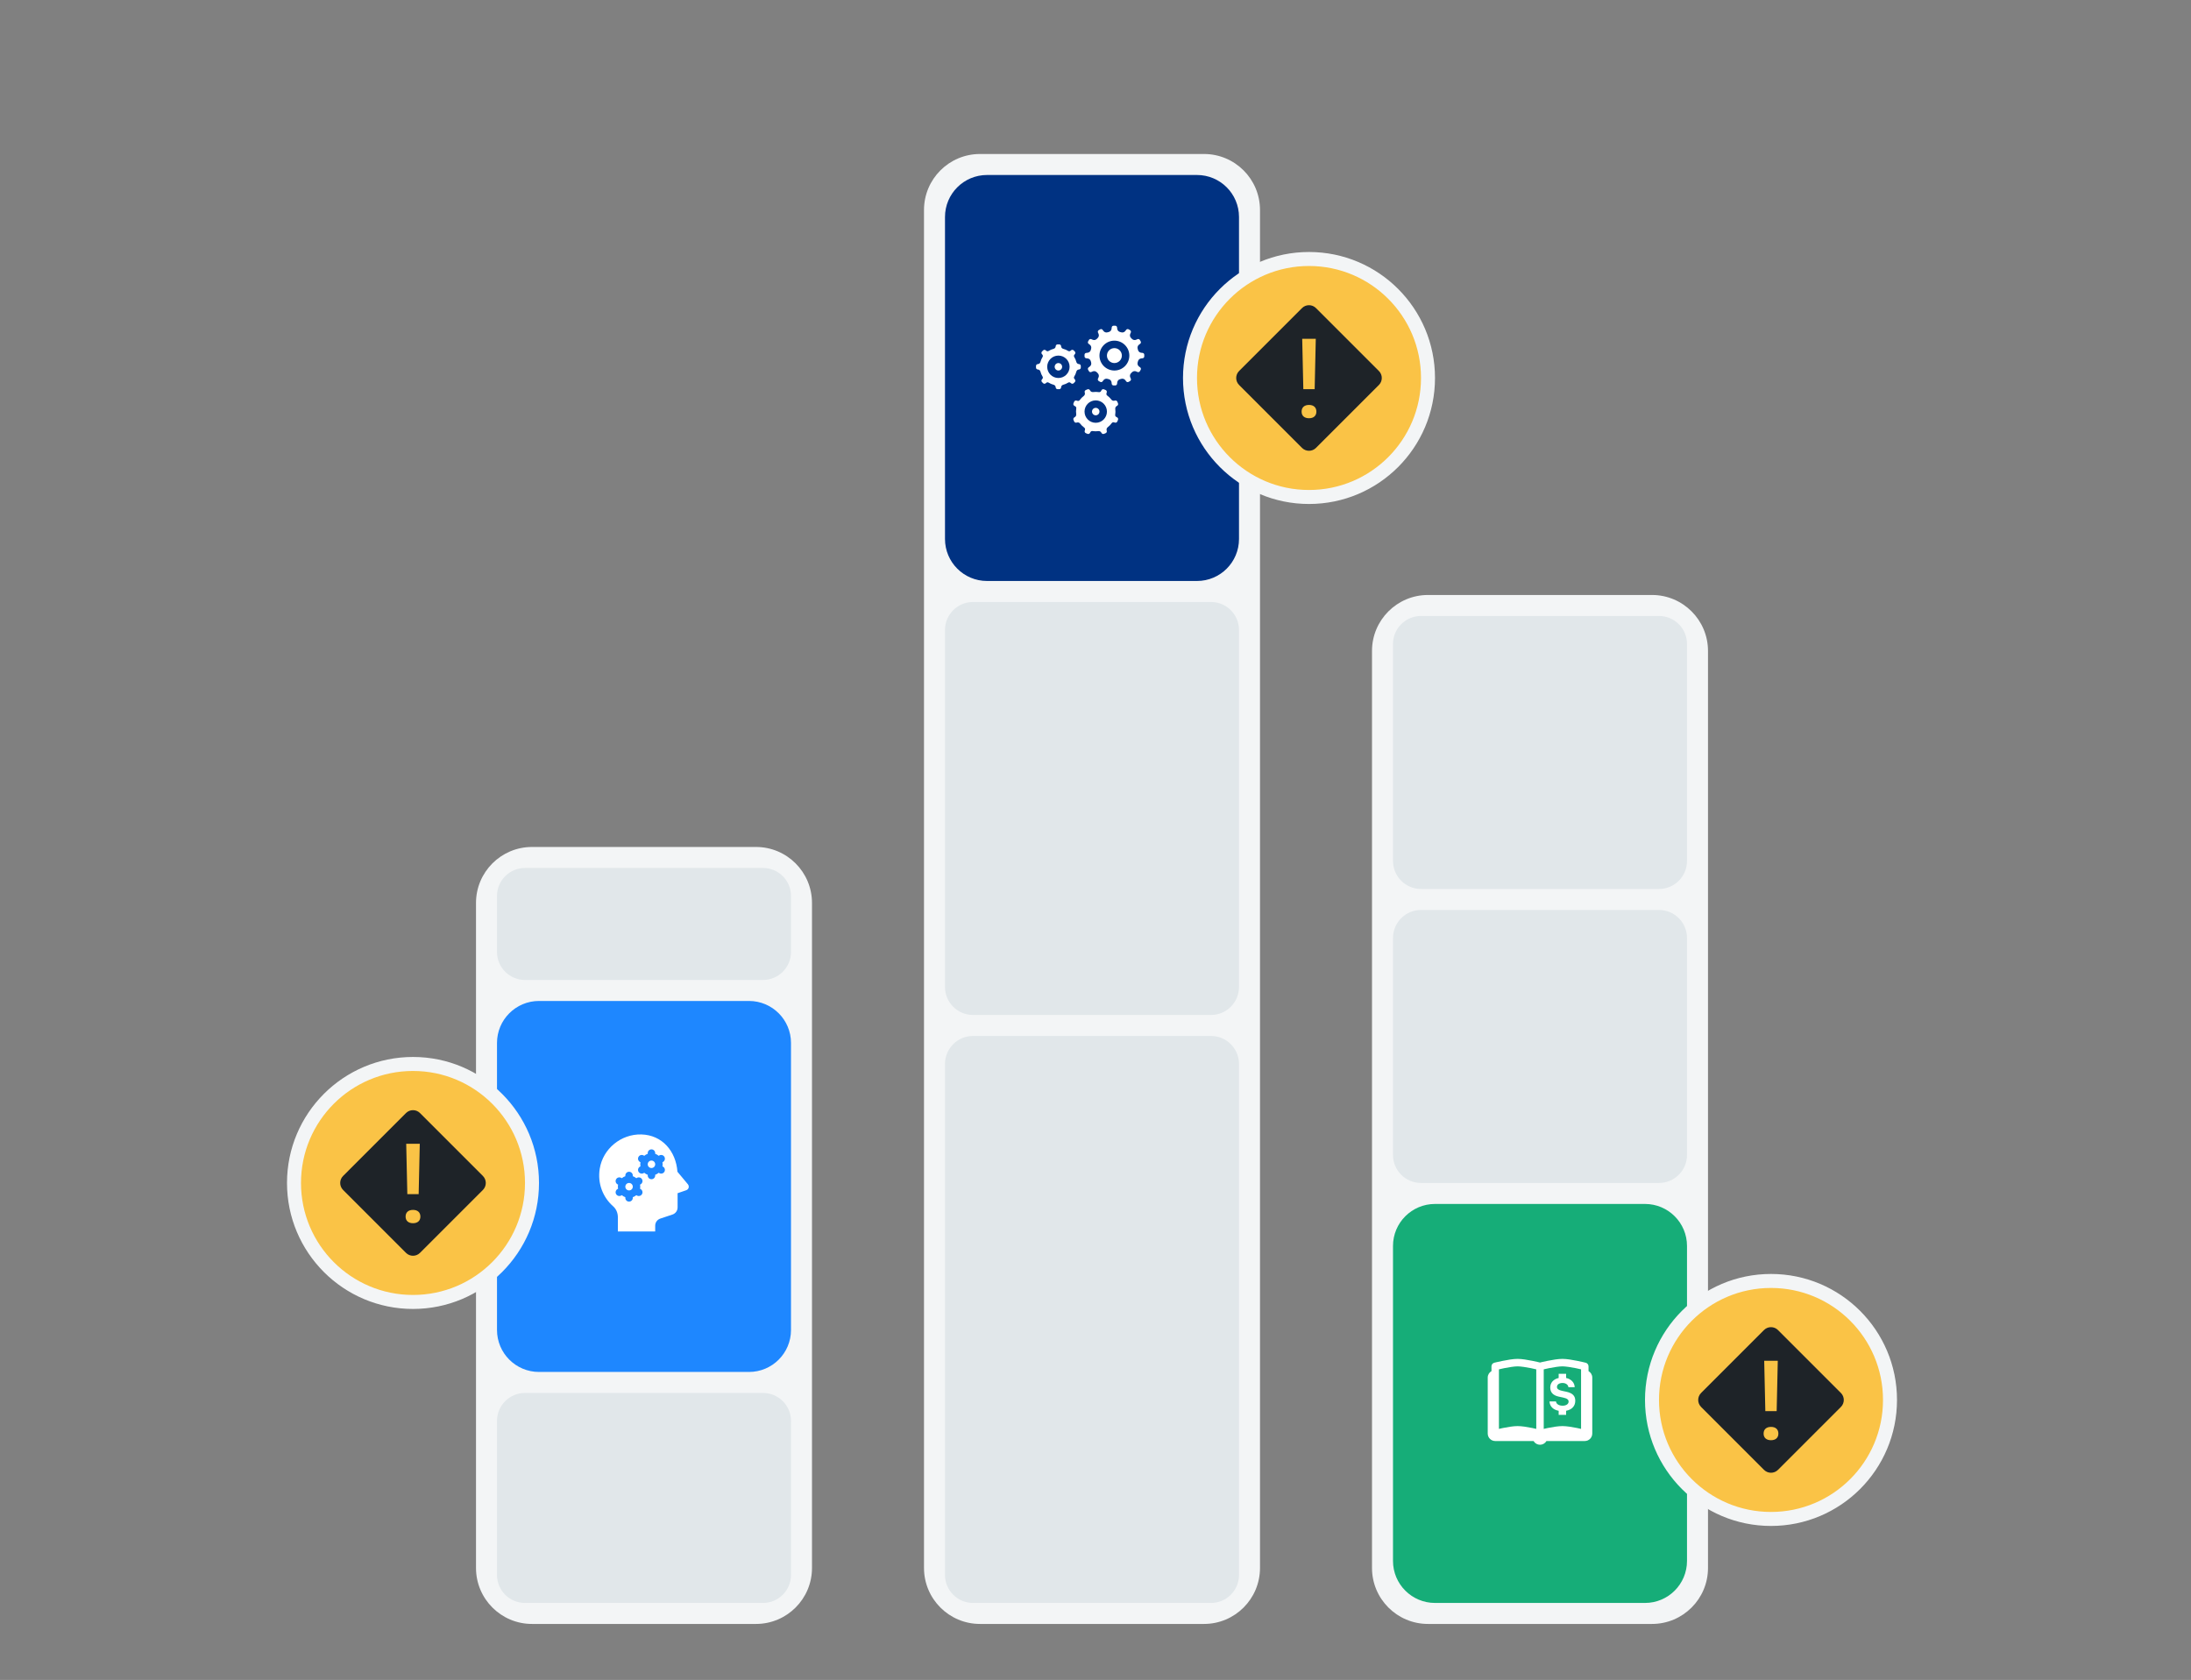
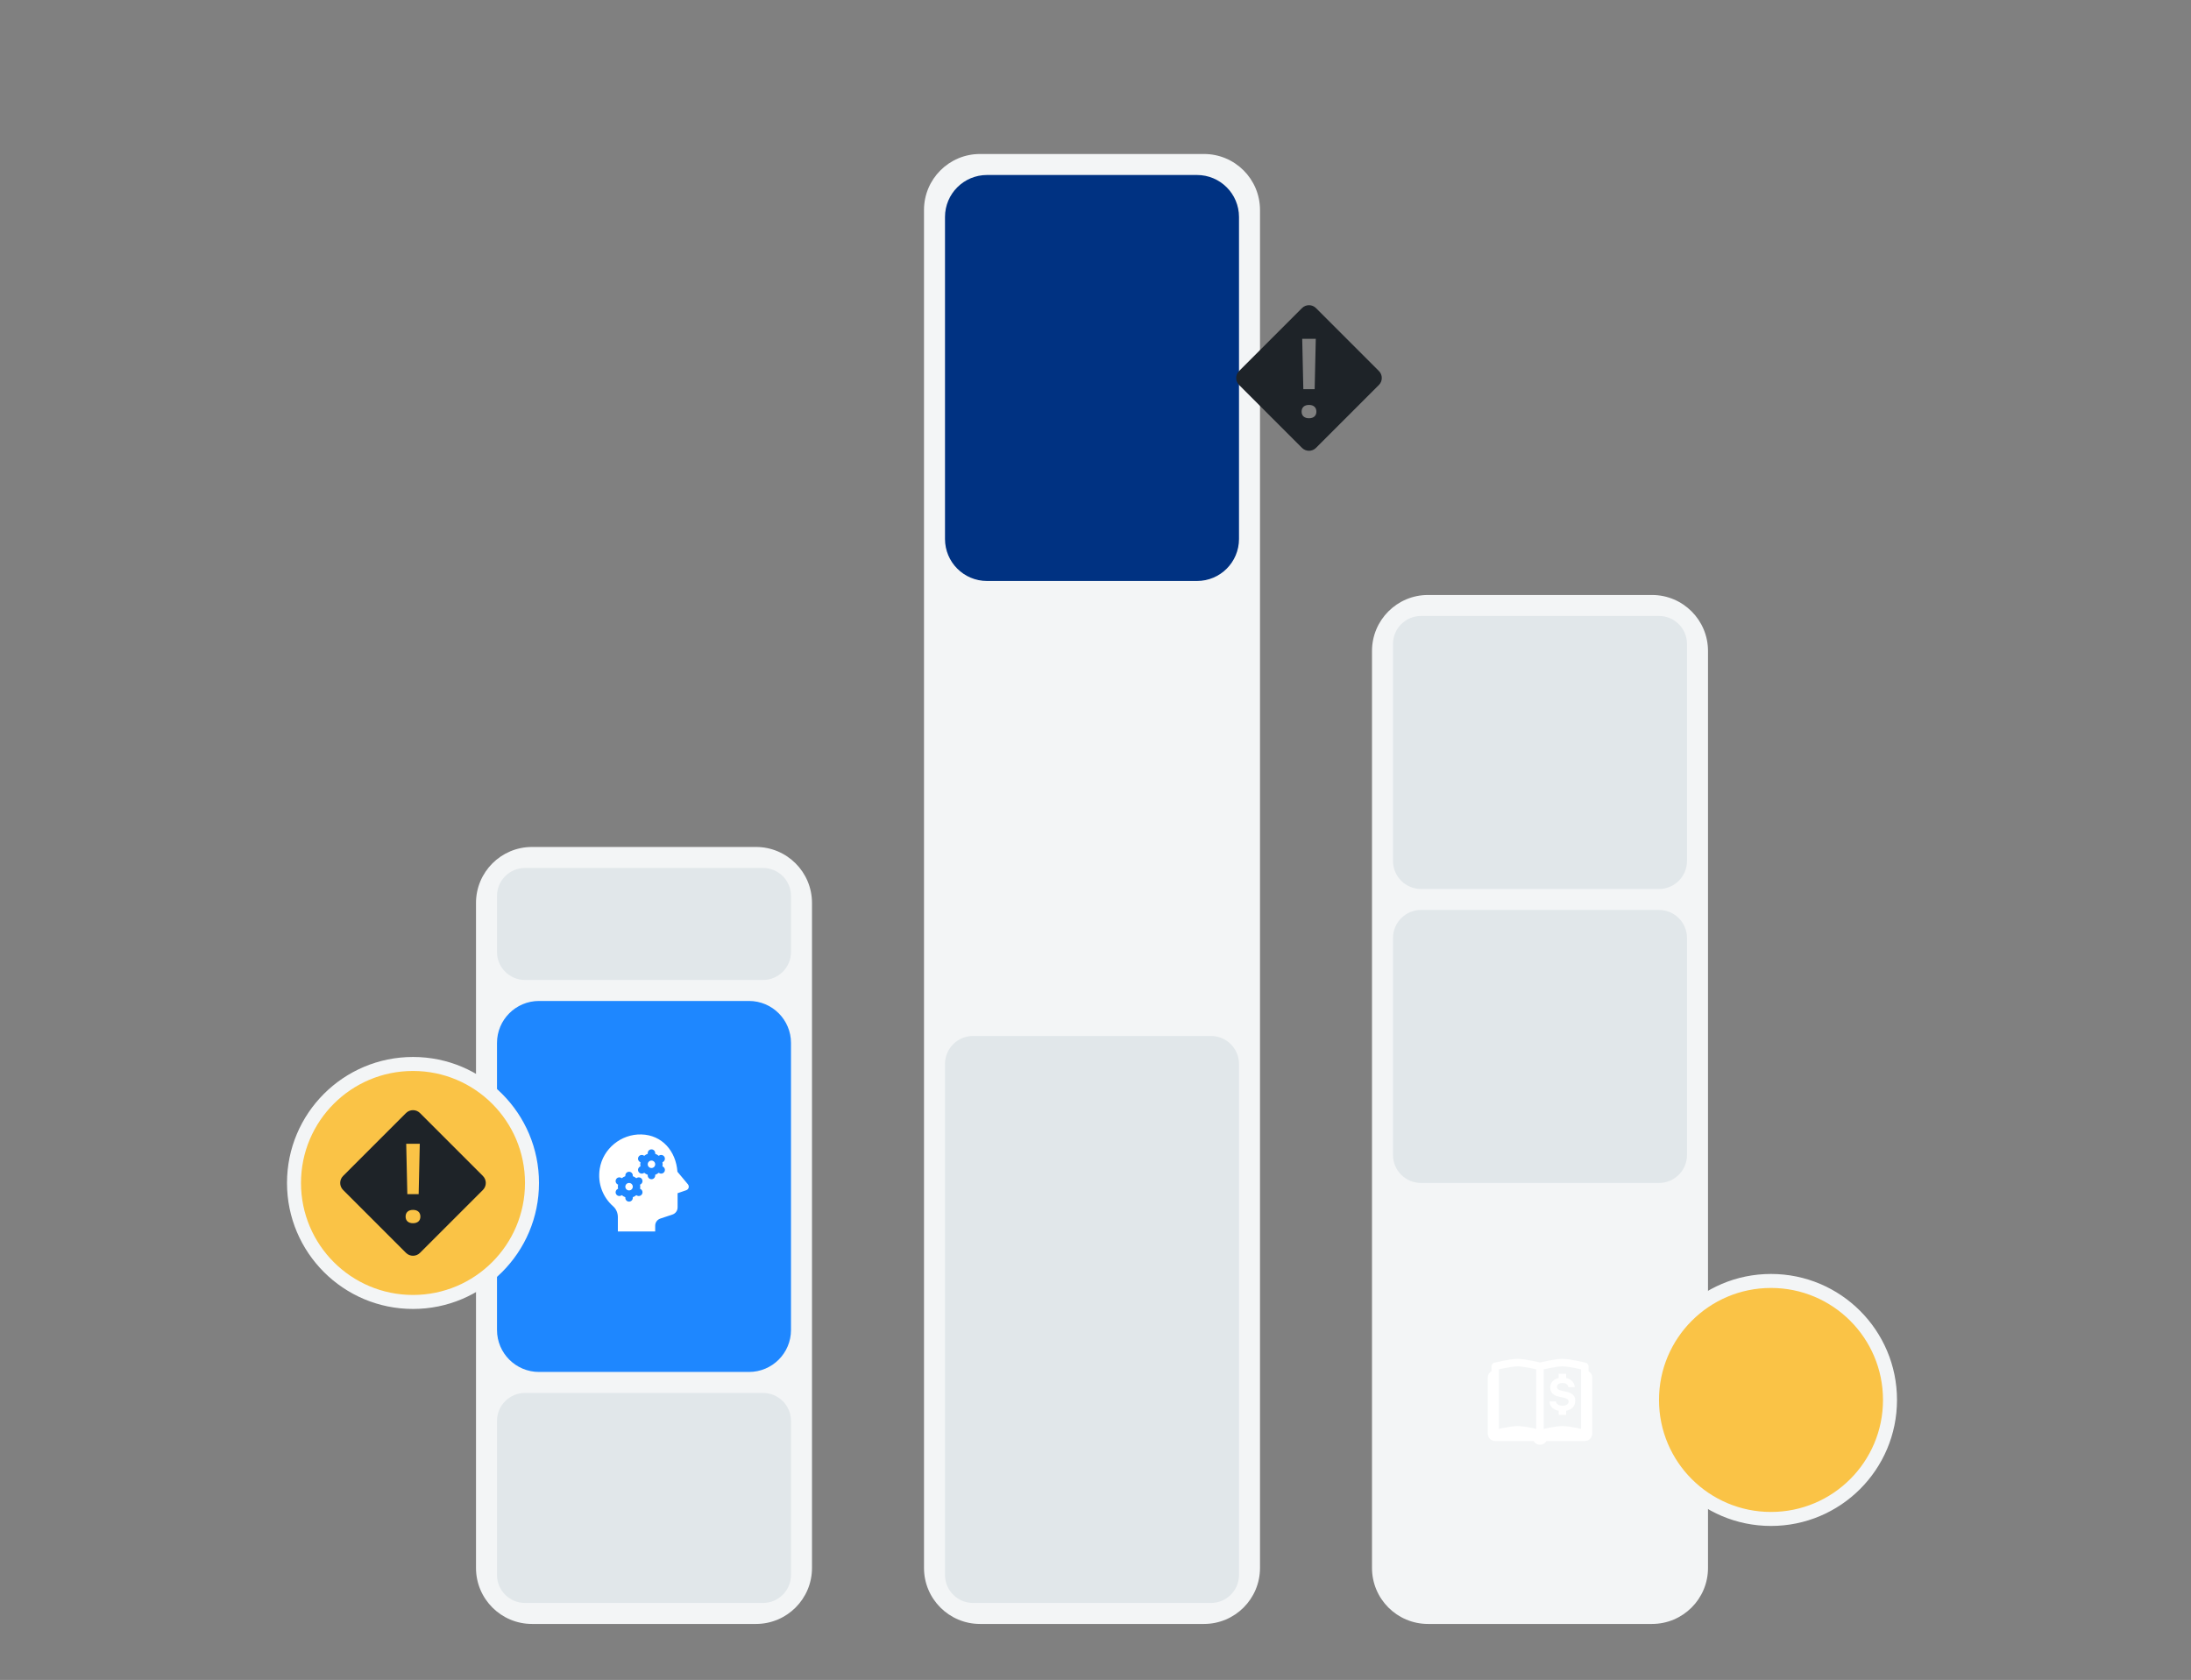
<svg xmlns="http://www.w3.org/2000/svg" width="313" height="240" viewBox="0 0 313 240" fill="none">
  <rect x="0" y="0" width="313" height="240" fill="#808080" stroke="none" />
  <path d="M140 232C135.582 232 132 228.418 132 224V30C132 25.582 135.582 22 140 22H172C176.418 22 180 25.582 180 30V224C180 228.418 176.418 232 172 232H140Z" fill="#F3F5F6" />
  <path d="M139 229C136.791 229 135 227.209 135 225V152C135 149.791 136.791 148 139 148H173C175.209 148 177 149.791 177 152V225C177 227.209 175.209 229 173 229H139Z" fill="#E1E7EA" />
-   <path d="M139 145C136.791 145 135 143.209 135 141V90C135 87.791 136.791 86 139 86H173C175.209 86 177 87.791 177 90V141C177 143.209 175.209 145 173 145H139Z" fill="#E1E7EA" />
  <path d="M141 83C137.686 83 135 80.314 135 77V31C135 27.686 137.686 25 141 25H171C174.314 25 177 27.686 177 31V77C177 80.314 174.314 83 171 83H141Z" fill="#003282" />
-   <circle cx="187" cy="54" r="17" fill="#FAC346" stroke="#F3F5F6" stroke-width="2" />
  <path d="M196.986 53.002L187.998 44.014C187.447 43.462 186.552 43.462 186 44.014L177.013 53.002C176.462 53.553 176.462 54.447 177.013 54.999L186.001 63.987C186.552 64.538 187.447 64.538 187.999 63.987L196.987 54.999C197.537 54.447 197.537 53.553 196.986 53.002ZM187.969 48.4L187.809 55.6H186.19L186.03 48.4H187.969ZM187.002 59.751C186.339 59.751 185.943 59.398 185.943 58.806C185.943 58.202 186.339 57.849 187.002 57.849C187.659 57.849 188.055 58.202 188.055 58.806C188.055 59.398 187.659 59.751 187.002 59.751Z" fill="#1E2328" />
  <g clip-path="url(#clip0_1938_7324)">
-     <path d="M159.082 46.533C158.946 46.533 158.832 46.636 158.817 46.771L158.795 46.973C158.77 47.198 158.604 47.381 158.383 47.433C158.328 47.447 158.273 47.46 158.219 47.476C158.002 47.539 157.77 47.464 157.636 47.282L157.517 47.12C157.436 47.01 157.287 46.979 157.169 47.047L156.965 47.164C156.847 47.232 156.799 47.378 156.853 47.502L156.936 47.691C157.027 47.897 156.975 48.137 156.811 48.293C156.771 48.331 156.732 48.371 156.693 48.411C156.536 48.575 156.297 48.627 156.09 48.536L155.901 48.454C155.777 48.4 155.631 48.447 155.564 48.565L155.446 48.769C155.378 48.886 155.409 49.037 155.519 49.118L155.681 49.237C155.863 49.371 155.938 49.603 155.875 49.82C155.86 49.873 155.846 49.928 155.832 49.983C155.78 50.204 155.597 50.37 155.372 50.395L155.17 50.418C155.035 50.432 154.933 50.546 154.933 50.682V50.918C154.933 51.054 155.036 51.168 155.171 51.183L155.373 51.205C155.599 51.23 155.78 51.396 155.832 51.617C155.846 51.672 155.86 51.727 155.876 51.781C155.939 51.998 155.864 52.23 155.682 52.363L155.519 52.483C155.409 52.564 155.378 52.713 155.446 52.831L155.564 53.035C155.631 53.153 155.778 53.201 155.902 53.147L156.091 53.063C156.298 52.973 156.537 53.025 156.693 53.188C156.731 53.229 156.771 53.268 156.811 53.307C156.975 53.463 157.028 53.703 156.936 53.91L156.853 54.099C156.799 54.223 156.847 54.368 156.965 54.436L157.169 54.554C157.287 54.622 157.436 54.59 157.517 54.481L157.636 54.319C157.77 54.137 158.002 54.062 158.219 54.125C158.273 54.14 158.328 54.154 158.383 54.168C158.604 54.22 158.77 54.402 158.795 54.628L158.817 54.83C158.832 54.965 158.946 55.066 159.082 55.066H159.318C159.454 55.066 159.568 54.964 159.583 54.829L159.605 54.627C159.63 54.401 159.796 54.22 160.017 54.168C160.072 54.154 160.127 54.139 160.181 54.124C160.398 54.061 160.63 54.136 160.764 54.318L160.883 54.481C160.964 54.59 161.113 54.622 161.231 54.554L161.435 54.436C161.553 54.369 161.601 54.222 161.547 54.098L161.464 53.909C161.373 53.702 161.425 53.463 161.589 53.307C161.629 53.269 161.668 53.229 161.707 53.188C161.864 53.025 162.102 52.972 162.309 53.063L162.498 53.146C162.622 53.2 162.768 53.153 162.836 53.035L162.954 52.831C163.022 52.713 162.991 52.563 162.881 52.482L162.718 52.362C162.536 52.229 162.461 51.997 162.524 51.78C162.539 51.726 162.554 51.672 162.568 51.617C162.62 51.396 162.801 51.23 163.027 51.205L163.23 51.182C163.365 51.168 163.467 51.054 163.467 50.918V50.682C163.467 50.546 163.364 50.431 163.229 50.416L163.027 50.395C162.801 50.37 162.619 50.204 162.567 49.983C162.553 49.928 162.54 49.873 162.524 49.819C162.461 49.602 162.536 49.37 162.718 49.236L162.88 49.117C162.99 49.036 163.021 48.886 162.953 48.769L162.835 48.565C162.768 48.447 162.622 48.399 162.498 48.453L162.309 48.536C162.102 48.627 161.863 48.575 161.706 48.411C161.668 48.371 161.628 48.331 161.587 48.293C161.424 48.136 161.371 47.897 161.462 47.691L161.546 47.502C161.6 47.378 161.552 47.232 161.434 47.163L161.23 47.046C161.112 46.978 160.963 47.009 160.882 47.119L160.762 47.282C160.629 47.464 160.397 47.539 160.18 47.476C160.126 47.46 160.071 47.446 160.016 47.432C159.795 47.38 159.629 47.198 159.604 46.973L159.582 46.771C159.568 46.636 159.454 46.533 159.318 46.533H159.082ZM159.2 48.666C160.378 48.666 161.333 49.622 161.333 50.8C161.333 51.978 160.378 52.933 159.2 52.933C158.022 52.933 157.067 51.978 157.067 50.8C157.067 49.622 158.022 48.666 159.2 48.666ZM151.082 49.2C150.946 49.2 150.832 49.302 150.817 49.437L150.811 49.49C150.794 49.652 150.679 49.789 150.522 49.83C150.264 49.897 150.023 50.001 149.802 50.137C149.703 50.199 149.578 50.196 149.487 50.124L149.376 50.034C149.27 49.949 149.117 49.958 149.021 50.054L148.854 50.221C148.758 50.317 148.75 50.47 148.834 50.576L148.924 50.687C148.996 50.778 148.999 50.903 148.937 51.002C148.801 51.223 148.696 51.464 148.629 51.722C148.588 51.879 148.452 51.994 148.29 52.011L148.236 52.017C148.102 52.032 148 52.146 148 52.282V52.518C148 52.654 148.103 52.768 148.237 52.783L148.291 52.788C148.452 52.806 148.589 52.921 148.63 53.078C148.697 53.336 148.801 53.577 148.937 53.798C148.999 53.897 148.996 54.022 148.924 54.112L148.834 54.224C148.75 54.33 148.758 54.483 148.854 54.579L149.02 54.746C149.116 54.842 149.269 54.85 149.375 54.766L149.486 54.676C149.577 54.603 149.703 54.601 149.802 54.662C150.023 54.799 150.264 54.903 150.522 54.97C150.679 55.011 150.793 55.147 150.81 55.309L150.817 55.362C150.832 55.497 150.946 55.6 151.082 55.6H151.318C151.454 55.6 151.568 55.497 151.583 55.362L151.589 55.309C151.606 55.148 151.721 55.011 151.878 54.97C152.136 54.903 152.377 54.799 152.598 54.662C152.697 54.601 152.822 54.603 152.912 54.676L153.024 54.766C153.13 54.85 153.283 54.842 153.379 54.746L153.546 54.579C153.642 54.483 153.65 54.33 153.566 54.224L153.476 54.112C153.404 54.022 153.401 53.897 153.462 53.798C153.599 53.577 153.703 53.336 153.77 53.078C153.811 52.921 153.947 52.806 154.109 52.788L154.162 52.783C154.297 52.768 154.4 52.654 154.4 52.518V52.282C154.4 52.146 154.297 52.032 154.162 52.017L154.109 52.011C153.948 51.994 153.811 51.879 153.77 51.722C153.703 51.464 153.599 51.223 153.462 51.002C153.401 50.903 153.404 50.778 153.476 50.687L153.566 50.576C153.65 50.47 153.642 50.317 153.546 50.221L153.379 50.054C153.283 49.958 153.13 49.949 153.024 50.034L152.912 50.124C152.822 50.196 152.697 50.199 152.598 50.137C152.377 50.001 152.136 49.896 151.878 49.829C151.721 49.788 151.606 49.652 151.589 49.49L151.583 49.437C151.568 49.302 151.454 49.2 151.318 49.2H151.082ZM159.2 49.733C158.611 49.733 158.133 50.211 158.133 50.8C158.133 51.389 158.611 51.867 159.2 51.867C159.789 51.867 160.267 51.389 160.267 50.8C160.267 50.211 159.789 49.733 159.2 49.733ZM151.2 50.8C152.084 50.8 152.8 51.516 152.8 52.4C152.8 53.284 152.084 54 151.2 54C150.316 54 149.6 53.284 149.6 52.4C149.6 51.516 150.316 50.8 151.2 50.8ZM151.2 51.867C150.906 51.867 150.667 52.105 150.667 52.4C150.667 52.694 150.906 52.933 151.2 52.933C151.494 52.933 151.733 52.694 151.733 52.4C151.733 52.105 151.494 51.867 151.2 51.867ZM157.612 55.6C157.51 55.598 157.411 55.652 157.359 55.747L157.285 55.879C157.226 55.987 157.105 56.039 156.983 56.02C156.712 55.976 156.434 55.973 156.154 56.011C155.983 56.035 155.817 55.947 155.734 55.796L155.706 55.747C155.637 55.62 155.484 55.568 155.351 55.623L155.121 55.718C154.988 55.773 154.917 55.919 154.957 56.057L154.973 56.111C155.021 56.277 154.965 56.457 154.828 56.561C154.604 56.731 154.408 56.93 154.248 57.153C154.176 57.253 154.053 57.303 153.935 57.269L153.79 57.226C153.651 57.186 153.505 57.256 153.45 57.389L153.354 57.62C153.299 57.752 153.353 57.906 153.479 57.975L153.612 58.049C153.72 58.108 153.772 58.229 153.753 58.351C153.709 58.622 153.705 58.901 153.744 59.18C153.767 59.351 153.68 59.518 153.529 59.601L153.48 59.628C153.354 59.697 153.3 59.85 153.355 59.983L153.451 60.213C153.506 60.346 153.652 60.417 153.791 60.377L153.844 60.361C154.009 60.313 154.19 60.369 154.294 60.506C154.464 60.731 154.664 60.926 154.886 61.086C154.986 61.158 155.035 61.281 155.001 61.399L154.959 61.545C154.919 61.683 154.989 61.829 155.122 61.884L155.352 61.98C155.485 62.035 155.638 61.981 155.708 61.855L155.781 61.723C155.84 61.615 155.962 61.563 156.083 61.582C156.355 61.626 156.634 61.629 156.914 61.59C157.084 61.567 157.251 61.655 157.333 61.806L157.36 61.855C157.43 61.981 157.583 62.035 157.717 61.98L157.947 61.884C158.08 61.829 158.149 61.683 158.109 61.545L158.095 61.49C158.047 61.325 158.103 61.145 158.24 61.041C158.464 60.87 158.658 60.672 158.819 60.449C158.891 60.349 159.014 60.3 159.132 60.334L159.278 60.376C159.416 60.416 159.563 60.346 159.618 60.212L159.714 59.982C159.768 59.849 159.715 59.696 159.589 59.627L159.455 59.554C159.347 59.495 159.295 59.374 159.315 59.252C159.358 58.98 159.362 58.702 159.324 58.423C159.3 58.252 159.388 58.085 159.539 58.002L159.587 57.975C159.714 57.906 159.767 57.752 159.712 57.619L159.617 57.388C159.561 57.255 159.415 57.184 159.277 57.225L159.223 57.24C159.058 57.288 158.877 57.233 158.773 57.096C158.603 56.871 158.404 56.676 158.181 56.516C158.082 56.444 158.031 56.321 158.066 56.203L158.108 56.057C158.148 55.919 158.078 55.773 157.945 55.718L157.715 55.622C157.681 55.608 157.647 55.601 157.612 55.6ZM156.533 57.2C157.417 57.2 158.133 57.916 158.133 58.8C158.133 59.684 157.417 60.4 156.533 60.4C155.65 60.4 154.933 59.684 154.933 58.8C154.933 57.916 155.65 57.2 156.533 57.2ZM156.533 58.267C156.239 58.267 156 58.505 156 58.8C156 59.094 156.239 59.333 156.533 59.333C156.828 59.333 157.067 59.094 157.067 58.8C157.067 58.505 156.828 58.267 156.533 58.267Z" fill="white" />
-   </g>
+     </g>
  <path d="M76 232C71.582 232 68 228.418 68 224V129C68 124.582 71.582 121 76 121H108C112.418 121 116 124.582 116 129V224C116 228.418 112.418 232 108 232H76Z" fill="#F3F5F6" />
  <path d="M75 140C72.791 140 71 138.209 71 136V128C71 125.791 72.791 124 75 124H109C111.209 124 113 125.791 113 128V136C113 138.209 111.209 140 109 140H75Z" fill="#E1E7EA" />
  <path d="M75 229C72.791 229 71 227.209 71 225V203C71 200.791 72.791 199 75 199H109C111.209 199 113 200.791 113 203V225C113 227.209 111.209 229 109 229H75Z" fill="#E1E7EA" />
  <path d="M77 196C73.686 196 71 193.314 71 190V149C71 145.686 73.686 143 77 143H107C110.314 143 113 145.686 113 149V190C113 193.314 110.314 196 107 196H77Z" fill="#1E87FF" />
  <path d="M91.616 162.069C88.725 161.995 86.135 164.109 85.677 166.964C85.335 169.102 86.149 171.065 87.591 172.334C88.034 172.723 88.266 173.299 88.266 173.889V175.933H93.599V175.102C93.599 174.643 93.893 174.235 94.329 174.09L96.07 173.51C96.505 173.365 96.799 172.957 96.799 172.498V170.463L98.009 170.047C98.121 170.015 98.22 169.948 98.29 169.856C98.361 169.763 98.399 169.65 98.399 169.533C98.399 169.41 98.356 169.292 98.278 169.197L98.264 169.179C98.259 169.173 98.254 169.167 98.248 169.161L96.777 167.399C96.564 164.458 94.592 162.143 91.616 162.069ZM93.066 164.2C93.361 164.2 93.599 164.438 93.599 164.733V164.831C93.785 164.897 93.953 164.995 94.099 165.121L94.185 165.072C94.438 164.924 94.766 165.011 94.914 165.266C95.061 165.522 94.973 165.847 94.718 165.995L94.637 166.041C94.654 166.136 94.666 166.233 94.666 166.333C94.666 166.433 94.654 166.53 94.637 166.625L94.718 166.672C94.974 166.819 95.062 167.145 94.914 167.4C94.815 167.571 94.636 167.666 94.451 167.666C94.361 167.666 94.269 167.643 94.185 167.595L94.099 167.546C93.953 167.671 93.785 167.769 93.599 167.835V167.933C93.599 168.228 93.361 168.466 93.066 168.466C92.771 168.466 92.533 168.228 92.533 167.933V167.835C92.347 167.769 92.179 167.671 92.033 167.546L91.947 167.595C91.864 167.643 91.771 167.666 91.681 167.666C91.496 167.666 91.317 167.571 91.218 167.4C91.071 167.144 91.159 166.819 91.414 166.672L91.495 166.625C91.478 166.53 91.466 166.433 91.466 166.333C91.466 166.233 91.478 166.136 91.495 166.041L91.414 165.995C91.159 165.847 91.071 165.522 91.218 165.266C91.365 165.011 91.693 164.924 91.947 165.072L92.033 165.121C92.179 164.995 92.347 164.897 92.533 164.831V164.733C92.533 164.438 92.771 164.2 93.066 164.2ZM93.066 165.8C92.924 165.8 92.789 165.856 92.689 165.956C92.589 166.056 92.533 166.192 92.533 166.333C92.533 166.475 92.589 166.61 92.689 166.71C92.789 166.81 92.924 166.866 93.066 166.866C93.207 166.866 93.343 166.81 93.443 166.71C93.543 166.61 93.599 166.475 93.599 166.333C93.599 166.192 93.543 166.056 93.443 165.956C93.343 165.856 93.207 165.8 93.066 165.8ZM89.866 167.4C90.161 167.4 90.399 167.638 90.399 167.933V168.031C90.585 168.097 90.753 168.195 90.899 168.321L90.985 168.272C91.239 168.125 91.566 168.211 91.714 168.466C91.861 168.722 91.773 169.047 91.518 169.195L91.437 169.241C91.454 169.336 91.466 169.433 91.466 169.533C91.466 169.633 91.454 169.73 91.437 169.825L91.518 169.872C91.773 170.019 91.862 170.345 91.714 170.6C91.615 170.771 91.436 170.866 91.251 170.866C91.161 170.866 91.069 170.843 90.985 170.795L90.899 170.746C90.753 170.871 90.585 170.969 90.399 171.035V171.133C90.399 171.428 90.161 171.666 89.866 171.666C89.571 171.666 89.333 171.428 89.333 171.133V171.035C89.147 170.969 88.979 170.871 88.833 170.746L88.747 170.795C88.663 170.843 88.571 170.866 88.481 170.866C88.296 170.866 88.117 170.771 88.018 170.6C87.871 170.344 87.959 170.019 88.214 169.872L88.295 169.825C88.278 169.73 88.266 169.633 88.266 169.533C88.266 169.433 88.278 169.336 88.295 169.241L88.214 169.195C87.959 169.047 87.871 168.722 88.018 168.466C88.165 168.211 88.492 168.124 88.747 168.272L88.833 168.321C88.979 168.195 89.147 168.097 89.333 168.031V167.933C89.333 167.638 89.571 167.4 89.866 167.4ZM89.866 169C89.725 169 89.589 169.056 89.489 169.156C89.389 169.256 89.333 169.392 89.333 169.533C89.333 169.675 89.389 169.81 89.489 169.91C89.589 170.01 89.725 170.066 89.866 170.066C90.007 170.066 90.143 170.01 90.243 169.91C90.343 169.81 90.399 169.675 90.399 169.533C90.399 169.392 90.343 169.256 90.243 169.156C90.143 169.056 90.007 169 89.866 169Z" fill="white" />
  <circle cx="59" cy="169" r="17" fill="#FAC346" stroke="#F3F5F6" stroke-width="2" />
  <path d="M68.986 168.001L59.998 159.013C59.447 158.462 58.552 158.462 58 159.013L49.013 168.001C48.462 168.553 48.462 169.447 49.013 169.999L58.001 178.987C58.552 179.538 59.447 179.538 59.999 178.987L68.987 169.999C69.537 169.447 69.537 168.553 68.986 168.001ZM59.969 163.4L59.809 170.6H58.19L58.03 163.4H59.969ZM59.002 174.751C58.339 174.751 57.943 174.398 57.943 173.805C57.943 173.201 58.339 172.849 59.002 172.849C59.659 172.849 60.055 173.201 60.055 173.805C60.055 174.398 59.659 174.751 59.002 174.751Z" fill="#1E2328" />
  <path d="M204 232C199.582 232 196 228.418 196 224V93C196 88.582 199.582 85 204 85H236C240.418 85 244 88.582 244 93V224C244 228.418 240.418 232 236 232H204Z" fill="#F3F5F6" />
  <path d="M203 127C200.791 127 199 125.209 199 123V92C199 89.791 200.791 88 203 88H237C239.209 88 241 89.791 241 92V123C241 125.209 239.209 127 237 127H203Z" fill="#E1E7EA" />
-   <path d="M205 229C201.686 229 199 226.314 199 223V178C199 174.686 201.686 172 205 172H235C238.314 172 241 174.686 241 178V223C241 226.314 238.314 229 235 229H205Z" fill="#16AD78" />
  <path d="M216.8 194.133C216.178 194.133 215.376 194.274 214.696 194.41C214.016 194.546 213.471 194.682 213.471 194.682C213.355 194.711 213.253 194.778 213.179 194.872C213.106 194.965 213.066 195.081 213.067 195.2V195.881C212.749 196.066 212.533 196.406 212.533 196.8V204.8C212.533 205.389 213.011 205.867 213.6 205.867H219.078C219.171 206.029 219.306 206.163 219.468 206.257C219.629 206.35 219.813 206.4 220 206.4C220.187 206.4 220.371 206.35 220.533 206.257C220.695 206.163 220.829 206.029 220.923 205.867H226.4C226.989 205.867 227.467 205.389 227.467 204.8V196.8C227.467 196.406 227.251 196.066 226.933 195.881V195.2C226.933 195.081 226.893 194.965 226.82 194.872C226.747 194.778 226.645 194.711 226.529 194.682C226.529 194.682 225.984 194.546 225.304 194.41C224.624 194.274 223.822 194.133 223.2 194.133C222.578 194.133 221.776 194.274 221.096 194.41C220.487 194.532 220.099 194.629 220 194.653C219.901 194.629 219.512 194.532 218.904 194.41C218.224 194.274 217.422 194.133 216.8 194.133ZM216.8 195.2C217.244 195.2 218.042 195.326 218.696 195.456C219.124 195.542 219.261 195.579 219.467 195.628V204.135C219.28 204.092 219.216 204.073 218.904 204.01C218.224 203.874 217.422 203.733 216.8 203.733C216.178 203.733 215.376 203.874 214.696 204.01C214.383 204.073 214.349 204.086 214.133 204.135V195.628C214.338 195.579 214.475 195.542 214.904 195.456C215.557 195.326 216.355 195.2 216.8 195.2ZM223.2 195.2C223.644 195.2 224.442 195.326 225.096 195.456C225.524 195.542 225.661 195.579 225.867 195.628V204.135C225.651 204.086 225.616 204.073 225.304 204.01C224.624 203.874 223.822 203.733 223.2 203.733C222.578 203.733 221.776 203.874 221.096 204.01C220.783 204.073 220.72 204.092 220.533 204.135V195.628C220.738 195.579 220.875 195.542 221.304 195.456C221.957 195.326 222.755 195.2 223.2 195.2ZM222.667 196.267V196.864C221.928 197.028 221.464 197.527 221.464 198.227C221.464 198.923 221.873 199.356 222.705 199.53L223.3 199.657C223.86 199.778 224.087 199.945 224.087 200.236C224.087 200.581 223.736 200.822 223.239 200.822C222.701 200.822 222.327 200.585 222.283 200.215H221.36C221.389 200.919 221.882 201.401 222.667 201.548V202.133H223.733V201.546C224.55 201.391 225.039 200.879 225.039 200.117C225.039 199.408 224.645 199.012 223.727 198.819L223.176 198.702C222.641 198.588 222.424 198.426 222.424 198.145C222.424 197.796 222.74 197.575 223.218 197.575C223.679 197.575 224.015 197.815 224.059 198.176H224.958C224.935 197.513 224.453 197.022 223.733 196.861V196.267H222.667Z" fill="white" />
  <path d="M203 169C200.791 169 199 167.209 199 165V134C199 131.791 200.791 130 203 130H237C239.209 130 241 131.791 241 134V165C241 167.209 239.209 169 237 169H203Z" fill="#E1E7EA" />
  <circle cx="253" cy="200" r="17" fill="#FAC346" stroke="#F3F5F6" stroke-width="2" />
-   <path d="M262.986 199.001L253.998 190.013C253.447 189.462 252.552 189.462 252 190.013L243.013 199.001C242.462 199.553 242.462 200.447 243.013 200.999L252.001 209.987C252.552 210.538 253.447 210.538 253.999 209.987L262.987 200.999C263.537 200.447 263.537 199.553 262.986 199.001ZM253.969 194.4L253.809 201.6H252.19L252.03 194.4H253.969ZM253.002 205.751C252.339 205.751 251.943 205.398 251.943 204.805C251.943 204.201 252.339 203.849 253.002 203.849C253.659 203.849 254.055 204.201 254.055 204.805C254.055 205.398 253.659 205.751 253.002 205.751Z" fill="#1E2328" />
  <defs>
    <clipPath id="clip0_1938_7324">
      <rect width="16" height="16" fill="white" transform="translate(148 46)" />
    </clipPath>
  </defs>
</svg>